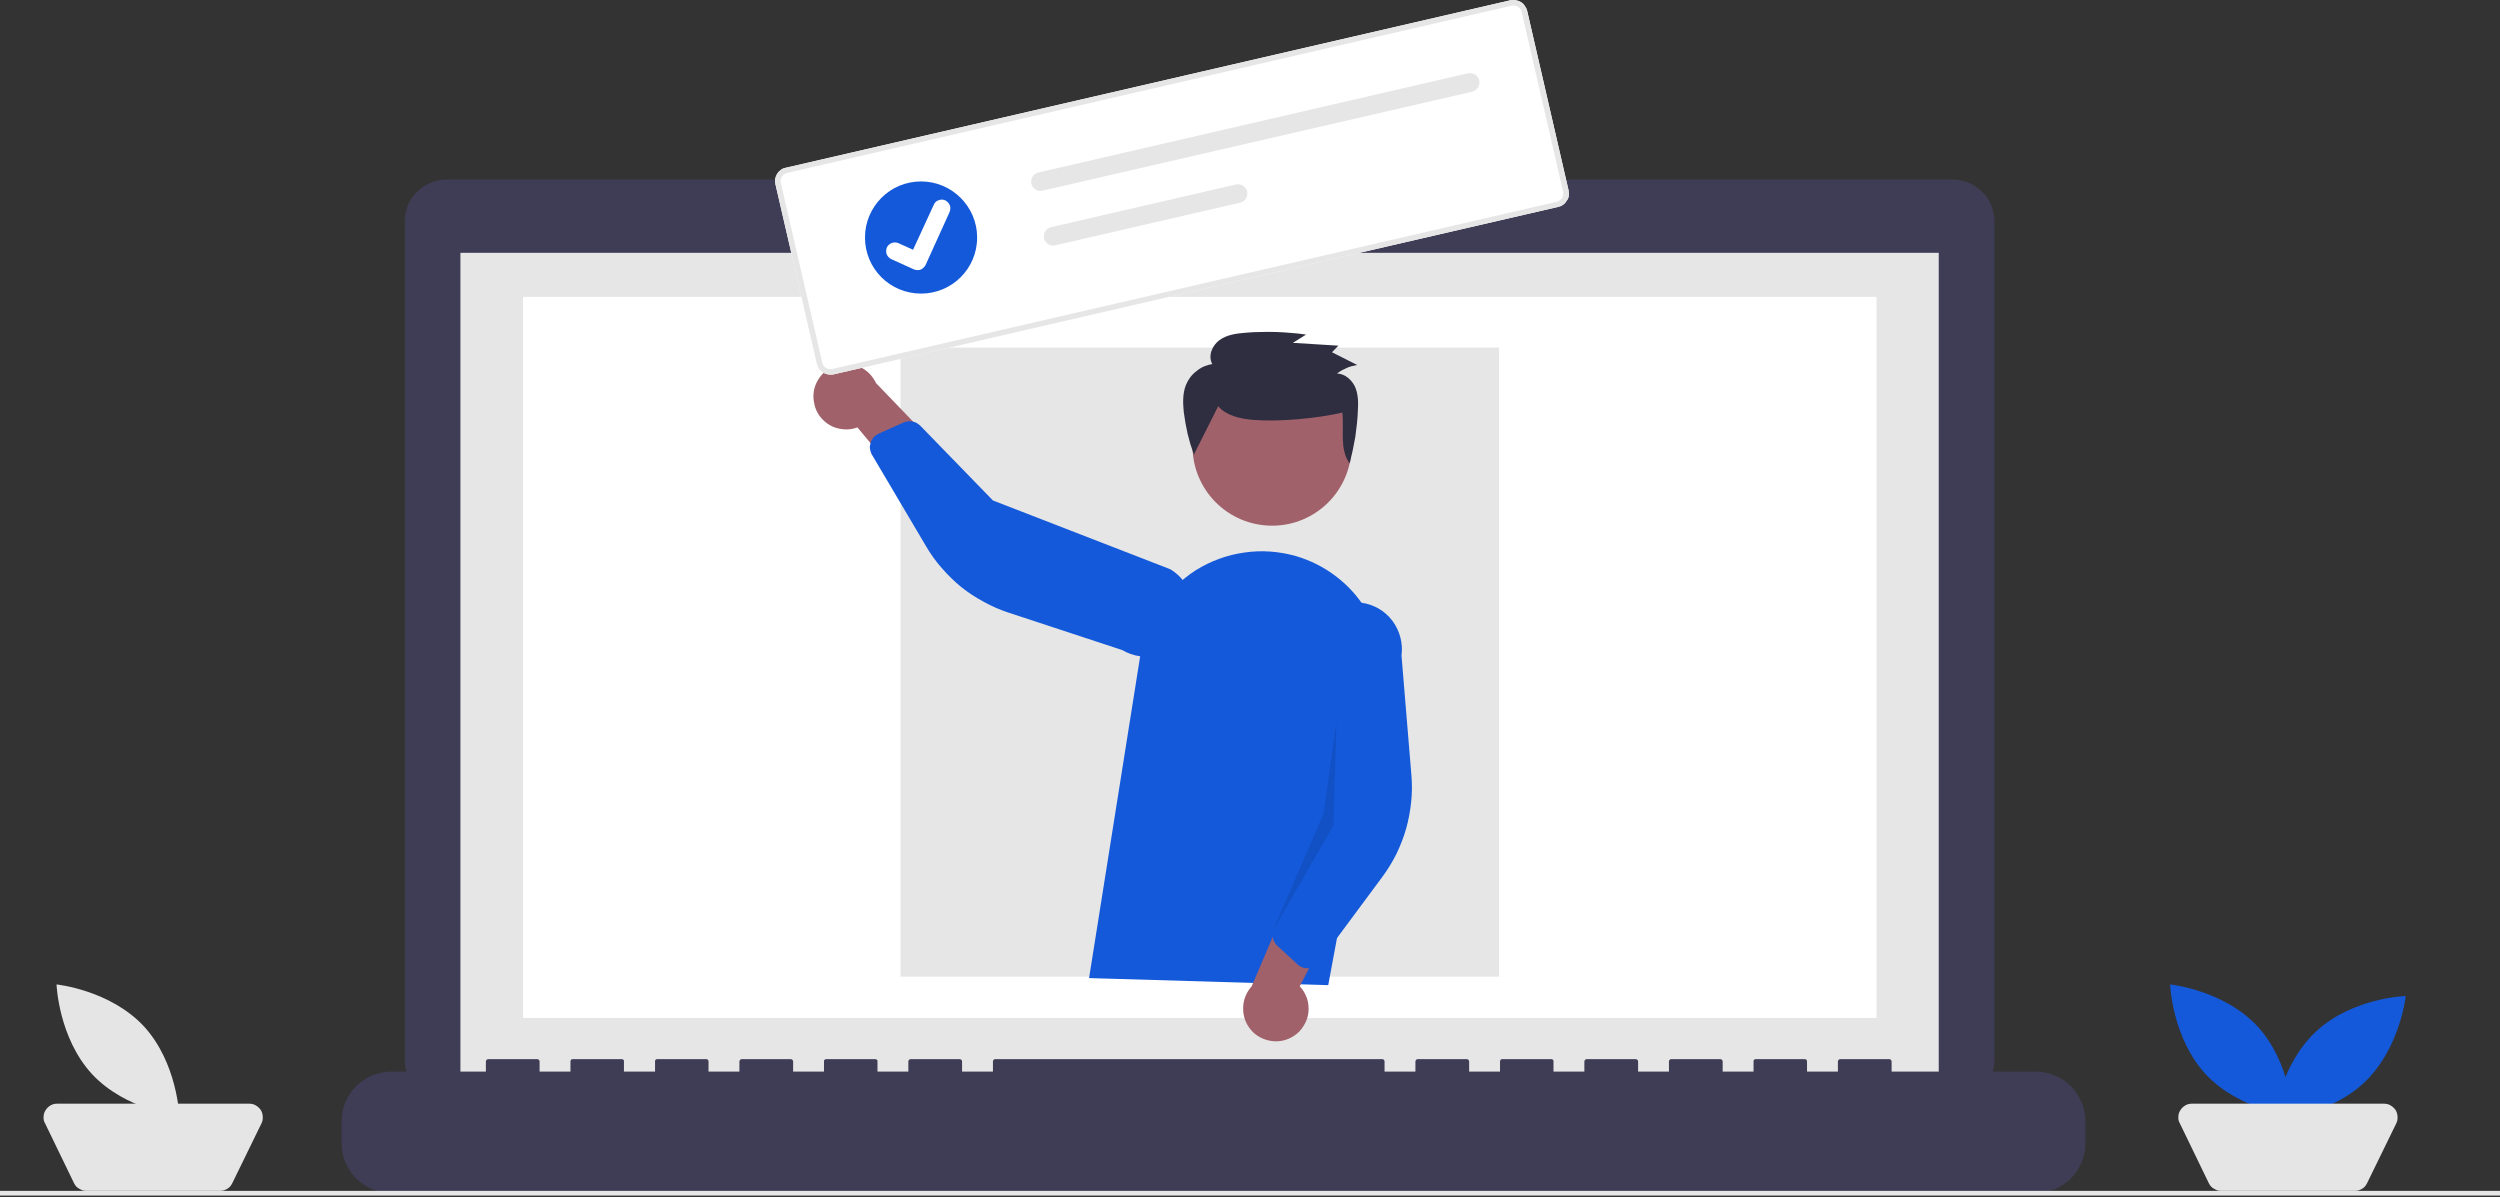
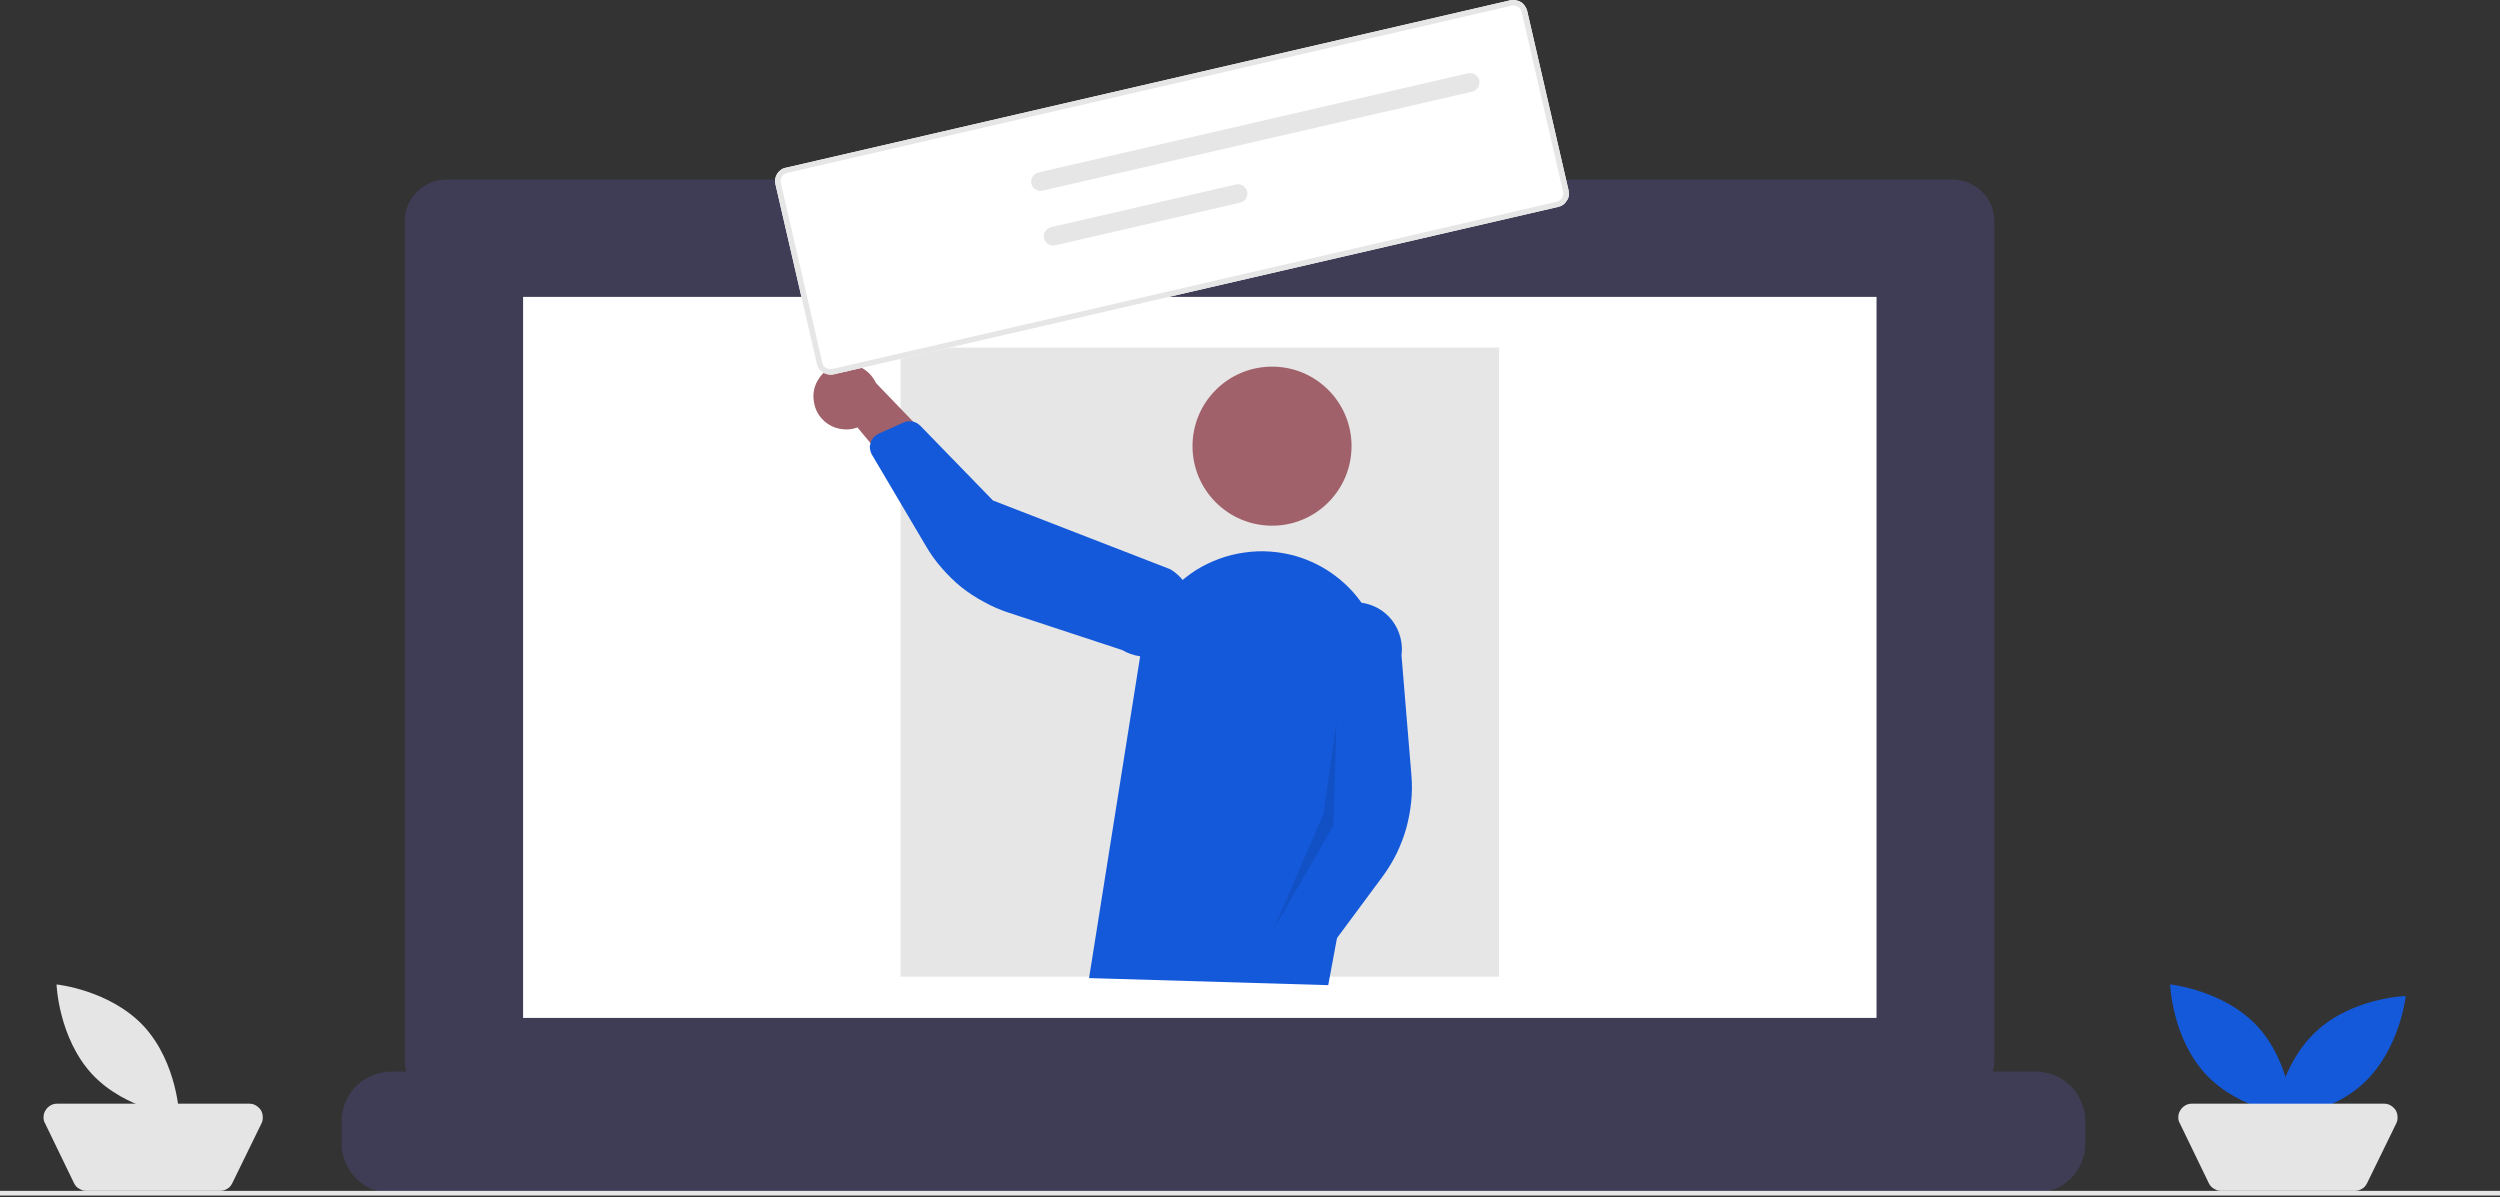
<svg xmlns="http://www.w3.org/2000/svg" viewBox="0 0 1061 508" width="1061" height="508">
  <rect x="0" y="0" width="1061" height="508" fill="#333333" stroke="none" />
  <title>undraw_online_ad_re_ol62</title>
  <style>		.s0 { fill: #3f3d56 } 		.s1 { fill: #e6e6e6 } 		.s2 { fill: #ffffff } 		.s3 { fill: #5f82a1 } 		.s4 { fill: #1459da } 		.s5 { fill: #e5e5e5 } 		.s6 { fill: #a0616a } 		.s7 { opacity: .1;fill: #000000 } 		.s8 { fill: #2f2e41 } 	</style>
  <path id="f8c762bc-b7e7-4c8e-b73e-f411c620c2bd-493" class="s0" d="m828.8 76.2h-260.2v-5.3h-117.9v5.3h-261.3c-2.3 0-4.6 0.5-6.7 1.4-2.2 0.9-4.1 2.2-5.7 3.8-1.7 1.6-3 3.6-3.9 5.7-0.8 2.1-1.3 4.4-1.3 6.7v356.3c0 2.3 0.5 4.6 1.3 6.7 0.9 2.2 2.2 4.1 3.9 5.7 1.6 1.7 3.5 3 5.7 3.8 2.1 0.9 4.4 1.4 6.7 1.4h639.4c2.3 0 4.6-0.5 6.7-1.4 2.2-0.8 4.1-2.1 5.7-3.8 1.7-1.6 3-3.5 3.9-5.7 0.8-2.1 1.3-4.4 1.3-6.7v-356.3c0-2.3-0.5-4.6-1.3-6.7-0.9-2.1-2.2-4.1-3.9-5.7-1.6-1.6-3.5-2.9-5.7-3.8-2.1-0.9-4.4-1.4-6.7-1.4z" />
-   <path id="febd0196-f53d-4e2b-8506-d3dc9ab4b723" fill-rule="evenodd" class="s1" d="m195.4 107.3h627.4v353.9h-627.4z" />
  <path id="a687e43e-dc25-402c-aff7-aaf80cd82cec" fill-rule="evenodd" class="s2" d="m222 126h574.4v306h-574.4z" />
  <path id="fb392c0f-c18b-4dca-9f8d-a13ba02e8cd8" fill-rule="evenodd" class="s3" d="m508.6 97.7c-3.6 0-6.5-2.9-6.5-6.5 0-3.5 2.9-6.4 6.5-6.4 3.5 0 6.4 2.9 6.4 6.4 0 3.6-2.9 6.5-6.4 6.5z" />
  <path id="a3b325e1-b438-4eea-a78d-99975bd1014d-494" class="s0" d="m864 454.8h-61.2v-4.4q0-0.2-0.1-0.3-0.1-0.2-0.2-0.3-0.1-0.1-0.3-0.2-0.1-0.1-0.3-0.1h-21q-0.2 0-0.3 0.1-0.2 0.1-0.3 0.2-0.1 0.1-0.2 0.3-0.1 0.1-0.1 0.3v4.4h-13.1v-4.4q0-0.2-0.1-0.3 0-0.2-0.1-0.3-0.2-0.1-0.3-0.2-0.2-0.1-0.4-0.1h-21q-0.1 0-0.3 0.1-0.1 0.1-0.3 0.2-0.1 0.1-0.2 0.3 0 0.1 0 0.3v4.4h-13.1v-4.4q0-0.2-0.1-0.3-0.1-0.2-0.2-0.3-0.1-0.1-0.3-0.2-0.1-0.1-0.3-0.1h-21q-0.2 0-0.4 0.1-0.1 0.1-0.2 0.2-0.2 0.1-0.2 0.3-0.1 0.1-0.1 0.3v4.4h-13.1v-4.4q0-0.2-0.1-0.3 0-0.2-0.2-0.3-0.1-0.1-0.3-0.2-0.1-0.1-0.3-0.1h-21q-0.2 0-0.3 0.1-0.2 0.1-0.3 0.2-0.1 0.1-0.2 0.3-0.1 0.1-0.1 0.3v4.4h-13.1v-4.4q0-0.2 0-0.3-0.1-0.2-0.2-0.3-0.2-0.1-0.3-0.2-0.2-0.1-0.3-0.1h-21q-0.2 0-0.4 0.1-0.1 0.1-0.3 0.2-0.1 0.1-0.1 0.3-0.1 0.1-0.1 0.3v4.4h-13.1v-4.4q0-0.2-0.1-0.3-0.1-0.2-0.2-0.3-0.1-0.1-0.3-0.2-0.1-0.1-0.3-0.1h-21q-0.2 0-0.3 0.1-0.2 0.1-0.3 0.2-0.1 0.1-0.2 0.3-0.1 0.1-0.1 0.3v4.4h-13.1v-4.4q0-0.2-0.1-0.3 0-0.2-0.2-0.3-0.1-0.1-0.2-0.2-0.2-0.1-0.4-0.1h-164.4q-0.2 0-0.4 0.1-0.1 0.1-0.2 0.2-0.2 0.1-0.2 0.3-0.1 0.1-0.1 0.3v4.4h-13.1v-4.4q0-0.2-0.1-0.3 0-0.2-0.2-0.3-0.1-0.1-0.3-0.2-0.1-0.1-0.3-0.1h-21q-0.2 0-0.3 0.1-0.2 0.1-0.3 0.2-0.1 0.1-0.2 0.3-0.1 0.1-0.1 0.3v4.4h-13.1v-4.4q0-0.2 0-0.3-0.1-0.2-0.2-0.3-0.2-0.1-0.3-0.2-0.2-0.1-0.4-0.1h-20.9q-0.2 0-0.4 0.1-0.1 0.1-0.3 0.2-0.1 0.1-0.2 0.3 0 0.1 0 0.3v4.4h-13.1v-4.4q0-0.2-0.1-0.3-0.1-0.2-0.2-0.3-0.1-0.1-0.3-0.2-0.1-0.1-0.3-0.1h-21q-0.2 0-0.3 0.1-0.2 0.1-0.3 0.2-0.1 0.1-0.2 0.3-0.1 0.1-0.1 0.3v4.4h-13.1v-4.4q0-0.2-0.1-0.3 0-0.2-0.2-0.3-0.1-0.1-0.2-0.2-0.2-0.1-0.4-0.1h-21q-0.1 0-0.3 0.1-0.2 0.1-0.3 0.2-0.1 0.1-0.2 0.3 0 0.1 0 0.3v4.4h-13.2v-4.4q0-0.2 0-0.3-0.1-0.2-0.2-0.3-0.1-0.1-0.3-0.2-0.2-0.1-0.3-0.1h-21q-0.2 0-0.4 0.1-0.1 0.1-0.3 0.2-0.1 0.1-0.1 0.3-0.1 0.1-0.1 0.3v4.4h-13.1v-4.4q0-0.2-0.1-0.3-0.1-0.2-0.2-0.3-0.1-0.1-0.3-0.2-0.1-0.1-0.3-0.1h-21q-0.2 0-0.3 0.1-0.2 0.1-0.3 0.2-0.1 0.1-0.2 0.3-0.1 0.1-0.1 0.3v4.4h-40.2c-2.8 0-5.5 0.6-8 1.6-2.6 1.1-4.9 2.6-6.9 4.6-1.9 1.9-3.4 4.2-4.5 6.8-1.1 2.5-1.6 5.2-1.6 8v9.5c0 2.8 0.5 5.5 1.6 8 1.1 2.6 2.6 4.9 4.5 6.8 2 2 4.3 3.5 6.9 4.6 2.5 1 5.2 1.6 8 1.6h698c2.8 0 5.5-0.6 8-1.6 2.6-1.1 4.9-2.6 6.9-4.6 1.9-1.9 3.4-4.2 4.5-6.8 1.1-2.5 1.6-5.2 1.6-8v-9.5c0-2.8-0.5-5.5-1.6-8-1.1-2.6-2.6-4.9-4.5-6.8-2-2-4.3-3.5-6.9-4.6-2.5-1-5.2-1.6-8-1.6z" />
  <path id="e8772b6c-5a9b-4fa1-81c9-662ac65893c6" fill-rule="evenodd" class="s1" d="m382.2 147.5h254v267h-254z" />
  <path id="a87049f2-d9c9-408d-98dd-ac42069ee321" fill-rule="evenodd" class="s1" d="m0 505.4h1061v2h-1061z" />
  <path id="b307d008-1640-4a06-af2e-4466e39d32c3-495" class="s4" d="m958 435.5c14.3 15.5 15.1 38.1 15.1 38.1 0 0-22.6-2.3-37-17.7-14.3-15.5-15.1-38.1-15.1-38.1 0 0 22.6 2.3 37 17.7z" />
-   <path id="e6bb151c-e5ac-48bf-b05a-35e8b71544cc-496" class="s4" d="m1003.2 459.6c-15.4 14.4-38.1 15.1-38.1 15.1 0 0 2.4-22.5 17.8-36.9 15.4-14.4 38.1-15.1 38.1-15.1 0 0-2.4 22.5-17.8 36.9z" />
+   <path id="e6bb151c-e5ac-48bf-b05a-35e8b71544cc-496" class="s4" d="m1003.2 459.6c-15.4 14.4-38.1 15.1-38.1 15.1 0 0 2.4-22.5 17.8-36.9 15.4-14.4 38.1-15.1 38.1-15.1 0 0-2.4 22.5-17.8 36.9" />
  <path id="e2659c84-c871-46e0-a841-faed920e56d0-497" class="s5" d="m999.4 505.4h-56.8q-0.8 0-1.6-0.2-0.7-0.3-1.4-0.7-0.7-0.4-1.3-1-0.5-0.6-0.9-1.4l-12.3-25.4c-0.5-0.8-0.7-1.8-0.6-2.8 0-1 0.3-1.9 0.9-2.8 0.5-0.8 1.2-1.5 2.1-2 0.8-0.5 1.8-0.7 2.8-0.7h81.4c1 0 2 0.2 2.8 0.7 0.9 0.5 1.6 1.2 2.2 2 0.5 0.9 0.8 1.8 0.8 2.8 0.1 1-0.1 2-0.5 2.8l-12.4 25.4q-0.4 0.8-0.9 1.4-0.5 0.6-1.2 1-0.7 0.4-1.5 0.7-0.8 0.2-1.6 0.2z" />
  <path id="b4ca1fea-0850-4eee-815e-097d11075e0d-498" class="s5" d="m61 435.5c14.3 15.5 15.1 38.1 15.1 38.1 0 0-22.6-2.3-37-17.7-14.3-15.5-15.1-38.1-15.1-38.1 0 0 22.6 2.3 37 17.7z" />
  <path id="f6595469-42b3-4592-aaf8-acdcc6d1b7a1-499" class="s5" d="m93.4 505.4h-56.8q-0.8 0-1.6-0.2-0.7-0.3-1.4-0.7-0.7-0.4-1.3-1-0.5-0.6-0.9-1.4l-12.3-25.4c-0.5-0.8-0.7-1.8-0.6-2.8 0-1 0.3-1.9 0.9-2.8 0.5-0.8 1.2-1.5 2.1-2 0.8-0.5 1.8-0.7 2.8-0.7h81.4c1 0 2 0.2 2.8 0.7 0.9 0.5 1.6 1.2 2.2 2 0.5 0.9 0.8 1.8 0.8 2.8 0.1 1-0.1 2-0.5 2.8l-12.4 25.4q-0.4 0.8-0.9 1.4-0.5 0.6-1.2 1-0.7 0.4-1.5 0.7-0.8 0.2-1.6 0.2z" />
  <path id="b9fa2d1d-eaff-4f39-9574-6fdb852a47dd" fill-rule="evenodd" class="s6" d="m539.9 223.1c-18.7 0-33.8-15.1-33.8-33.8 0-18.6 15.1-33.7 33.8-33.7 18.6 0 33.7 15.1 33.7 33.7 0 18.7-15.1 33.8-33.7 33.8z" />
  <path id="a3ede095-a03b-477f-a348-b0bb518c525f-500" class="s4" d="m462.2 415.1l21.8-137.3c1.1-7.3 3.8-14.2 7.9-20.4 4.1-6.2 9.4-11.4 15.6-15.4 6.3-3.9 13.3-6.5 20.6-7.5 7.3-1.1 14.8-0.5 21.9 1.5 6.1 1.8 11.9 4.7 17 8.6 5.1 3.9 9.4 8.6 12.7 14.1 3.4 5.4 5.7 11.5 6.9 17.8 1.1 6.3 1.1 12.7-0.1 19l-22.8 122.6z" />
-   <path id="a14f3686-8e71-4892-a260-94847064fbe5-501" class="s6" d="m549.2 439.6c1.7-1.1 3.1-2.6 4.1-4.3 1.1-1.7 1.8-3.7 2-5.7 0.2-2 0-4-0.6-5.9-0.7-1.9-1.7-3.7-3.1-5.1l22.5-43.7-25.4 2.7-17.5 41c-2.3 2.6-3.6 5.8-3.6 9.2-0.1 3.4 1.1 6.7 3.3 9.3 2.2 2.6 5.3 4.2 8.7 4.7 3.3 0.5 6.7-0.3 9.6-2.2z" />
  <path id="aefe090c-eadc-4acf-b060-d0ae14889076-502" class="s4" d="m554 410.9q-0.5-0.1-0.9-0.2-0.5-0.2-0.9-0.4-0.4-0.2-0.8-0.4-0.4-0.3-0.7-0.6l-8.7-8q-0.7-0.6-1.1-1.5-0.5-0.8-0.7-1.7-0.2-1-0.1-1.9 0.1-1 0.4-1.8l17.3-40.9-2.5-80.7c0.7-5.2 3.5-10 7.7-13.2 4.2-3.2 9.5-4.6 14.8-3.8 5.2 0.7 9.9 3.4 13.1 7.6 3.2 4.3 4.6 9.6 3.9 14.8l4.2 50.7q0.5 5.8-0.1 11.5-0.6 5.7-2.1 11.2-1.6 5.5-4.1 10.7-2.6 5.2-6 9.8l-26.9 36.3q-0.3 0.5-0.8 1-0.5 0.4-1.1 0.7-0.6 0.3-1.2 0.5-0.6 0.2-1.3 0.3-0.1 0-0.3 0-0.2 0-0.4 0-0.2 0-0.3 0-0.2 0-0.4 0z" />
  <path id="b24d83c7-6fd4-4d89-b0e2-e143511102b2-503" class="s6" d="m345.5 170.9c0.3 2 1.1 3.9 2.3 5.6 1.2 1.6 2.7 3 4.5 4 1.7 1 3.7 1.5 5.7 1.7 2 0.2 4-0.1 5.9-0.8l31.4 37.7 7.4-24.4-30.9-32.1c-1.5-3.1-3.9-5.6-7-6.9-3.2-1.4-6.7-1.6-9.9-0.6-3.2 1-6 3.2-7.7 6.1-1.8 2.9-2.4 6.4-1.7 9.7z" />
  <path id="a479cb15-9c48-424e-90d4-4868fd6ffd90-504" class="s4" d="m370.1 186.6q0.2-0.4 0.5-0.8 0.3-0.3 0.6-0.6 0.4-0.4 0.8-0.6 0.4-0.3 0.8-0.5l10.7-4.8q0.9-0.4 1.8-0.5 1-0.1 1.9 0.1 0.9 0.1 1.8 0.6 0.8 0.5 1.5 1.1l30.9 31.8 75.3 29.2c4.5 2.7 7.8 7.1 9.1 12.3 1.3 5.1 0.5 10.5-2.2 15.1-2.7 4.5-7.1 7.8-12.2 9.1-5.1 1.3-10.5 0.5-15.1-2.2l-48.3-15.9q-5.5-1.8-10.5-4.6-5.1-2.7-9.6-6.3-4.4-3.6-8.2-8-3.8-4.3-6.7-9.3l-23-38.9q-0.3-0.5-0.5-1.2-0.2-0.6-0.3-1.2-0.1-0.7 0-1.3 0.1-0.7 0.3-1.3 0-0.2 0.1-0.3 0-0.2 0.1-0.4 0.1-0.1 0.2-0.3 0.1-0.2 0.2-0.3z" />
  <path id="fbb91ec3-afe3-4815-be57-4aca5997223d-505" class="s7" d="m567.2 306.4l-1.3 44-25.4 44 21.2-49.1z" />
-   <path id="b3c0f84b-28f9-45ec-afed-9c3bdf0aec76-506" class="s8" d="m517 172.4c3.5 4.1 9.4 5.3 14.8 5.8 11 0.9 27.1-0.6 37.9-3.1 0.8 7.4-1.3 15.5 3.1 21.6q0.7-2.8 1.3-5.6 0.6-2.8 1.1-5.7 0.4-2.8 0.7-5.7 0.3-2.9 0.4-5.8c0.2-3.3 0.1-6.7-1.2-9.7-1.4-3-4.3-5.6-7.7-5.7q1-0.7 2-1.3 1-0.5 2.1-1 1-0.5 2.2-0.8 1.1-0.3 2.3-0.5l-10.7-5.4 2.7-2.8-19.3-1.2 5.6-3.5q-3.2-0.5-6.3-0.7-3.2-0.3-6.4-0.4-3.2-0.1-6.4 0-3.2 0-6.4 0.3c-3.9 0.3-8 0.8-11.2 3.1-3.2 2.3-5 6.8-3.1 10.2q-1.8 0.3-3.5 1-1.8 0.8-3.2 2-1.5 1.1-2.7 2.7-1.1 1.5-1.8 3.2c-1.4 3.6-1.3 7.6-0.9 11.5q0.3 2.3 0.7 4.6 0.4 2.2 0.9 4.5 0.6 2.3 1.2 4.5 0.7 2.2 1.5 4.4" />
  <path id="a138b9cb-cdfc-4f68-9e32-04b91bb430b4-507" class="s2" d="m661.3 87.8l-307.6 71.1q-1.1 0.2-2.3 0-1.1-0.2-2.1-0.8-1-0.6-1.7-1.5-0.6-1-0.9-2.1l-17.6-76.3q-0.3-1.2-0.1-2.3 0.2-1.1 0.8-2.1 0.6-1 1.6-1.7 0.9-0.7 2.1-0.9l307.6-71.1q1.1-0.2 2.2 0 1.2 0.2 2.2 0.8 1 0.6 1.6 1.6 0.7 0.9 1 2l17.6 76.3q0.2 1.2 0.1 2.3-0.2 1.2-0.9 2.1-0.6 1-1.5 1.7-1 0.7-2.1 0.9z" />
  <path id="ae469d8c-20b4-445b-a76f-3c35ff3d2f47-508" class="s1" d="m661.3 87.8l-307.6 71.1q-1.1 0.2-2.3 0-1.1-0.2-2.1-0.8-1-0.6-1.7-1.5-0.6-1-0.9-2.1l-17.6-76.3q-0.3-1.2-0.1-2.3 0.2-1.1 0.8-2.1 0.6-1 1.6-1.7 0.9-0.7 2.1-0.9l307.6-71.1q1.1-0.2 2.2 0 1.2 0.2 2.2 0.8 1 0.6 1.6 1.6 0.7 0.9 1 2l17.6 76.3q0.2 1.2 0.1 2.3-0.2 1.2-0.9 2.1-0.6 1-1.5 1.7-1 0.7-2.1 0.9zm-327.3-14.4q-0.7 0.2-1.3 0.6-0.5 0.4-0.9 1-0.4 0.6-0.5 1.3-0.1 0.7 0.1 1.4l17.6 76.3q0.1 0.6 0.5 1.2 0.4 0.6 1 0.9 0.6 0.4 1.3 0.5 0.7 0.1 1.4 0l307.6-71q0.7-0.2 1.2-0.6 0.6-0.4 1-1 0.3-0.6 0.4-1.3 0.2-0.7 0-1.3l-17.6-76.3q-0.2-0.7-0.6-1.3-0.4-0.6-1-0.9-0.6-0.4-1.2-0.5-0.7-0.1-1.4 0z" />
  <path id="b1e356c5-36d3-4e1f-8361-52645d018384-509" class="s1" d="m440.7 73.2c-1 0.2-1.9 0.9-2.5 1.8-0.5 0.9-0.7 1.9-0.5 3 0.3 1 0.9 1.9 1.8 2.4 0.9 0.6 2 0.8 3 0.5l182.3-42c1-0.3 1.9-0.9 2.5-1.8 0.5-0.9 0.7-2 0.5-3-0.2-1-0.9-1.9-1.8-2.5-0.9-0.5-1.9-0.7-3-0.5z" />
  <path id="f47b3ab2-4a63-40b6-b578-ee0e1882dc1b-510" class="s1" d="m446.1 96.4c-1 0.2-1.9 0.9-2.5 1.8-0.6 0.9-0.7 1.9-0.5 3 0.2 1 0.9 1.9 1.8 2.4 0.8 0.6 1.9 0.8 3 0.5l78.4-18.1c1-0.2 1.9-0.8 2.5-1.7 0.5-0.9 0.7-2 0.5-3-0.2-1-0.9-1.9-1.8-2.5-0.9-0.6-1.9-0.7-3-0.5z" />
  <g id="ebccd953-b296-4a3a-b6cb-ab9b47d83c6a">
-     <path id="f502afc0-c552-46f8-b839-9472032a2f9d" fill-rule="evenodd" class="s4" d="m390.9 124.6c-13.2 0-23.8-10.6-23.8-23.8 0-13.1 10.6-23.8 23.8-23.8 13.1 0 23.8 10.7 23.8 23.8 0 13.2-10.7 23.8-23.8 23.8z" />
-     <path id="e70683fc-6315-4eed-926a-207d48de8bbe-511" class="s2" d="m390.2 114.6q-0.3 0-0.6 0-0.3 0.1-0.6 0-0.3 0-0.6-0.1-0.2 0-0.5-0.2h-0.1l-9.5-4.3c-0.9-0.4-1.6-1.2-2-2.1-0.3-0.9-0.3-2 0.1-2.9 0.4-0.9 1.2-1.5 2.1-1.9 0.9-0.3 1.9-0.3 2.8 0.1l6.2 2.8 8.8-19.1q0.3-0.7 0.8-1.2 0.5-0.5 1.2-0.7 0.7-0.3 1.5-0.3 0.7 0 1.4 0.4l-0.1 0.1 0.1-0.2q0.6 0.4 1.1 0.9 0.5 0.5 0.8 1.2 0.3 0.7 0.2 1.5 0 0.7-0.3 1.4l-10.2 22.5q-0.2 0.4-0.5 0.7-0.2 0.3-0.6 0.6-0.3 0.3-0.7 0.5-0.4 0.2-0.8 0.3z" />
-   </g>
+     </g>
</svg>